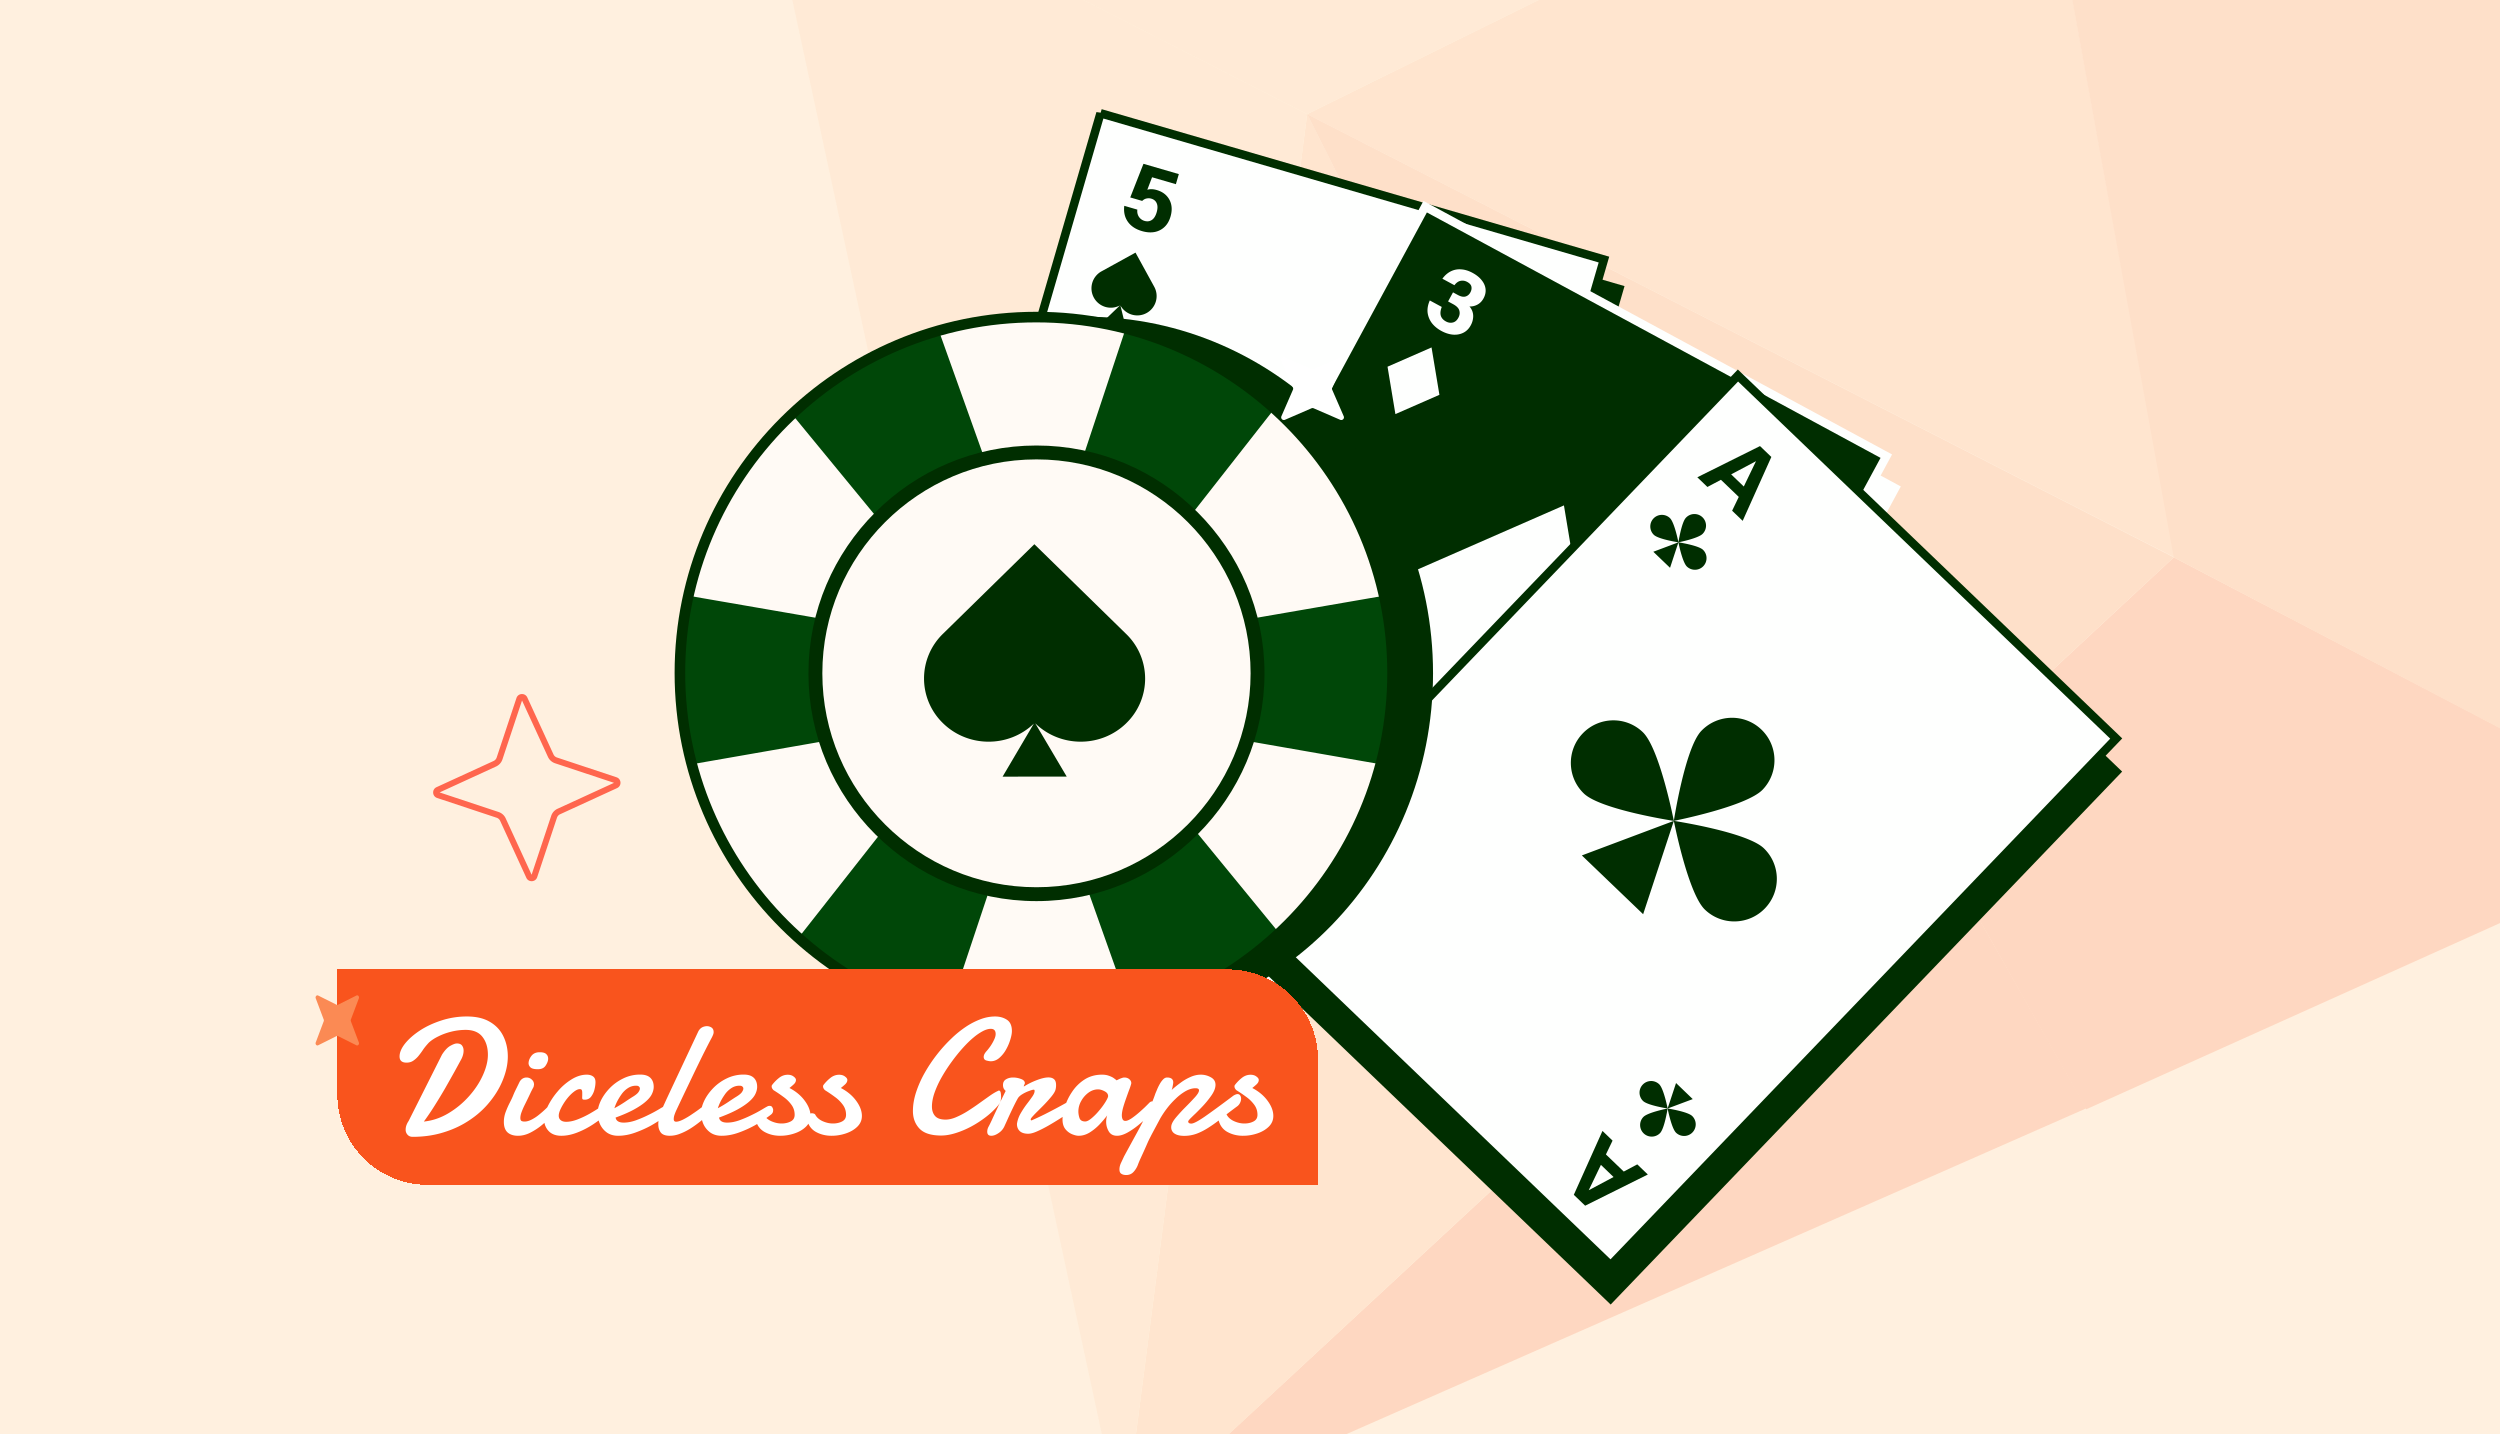
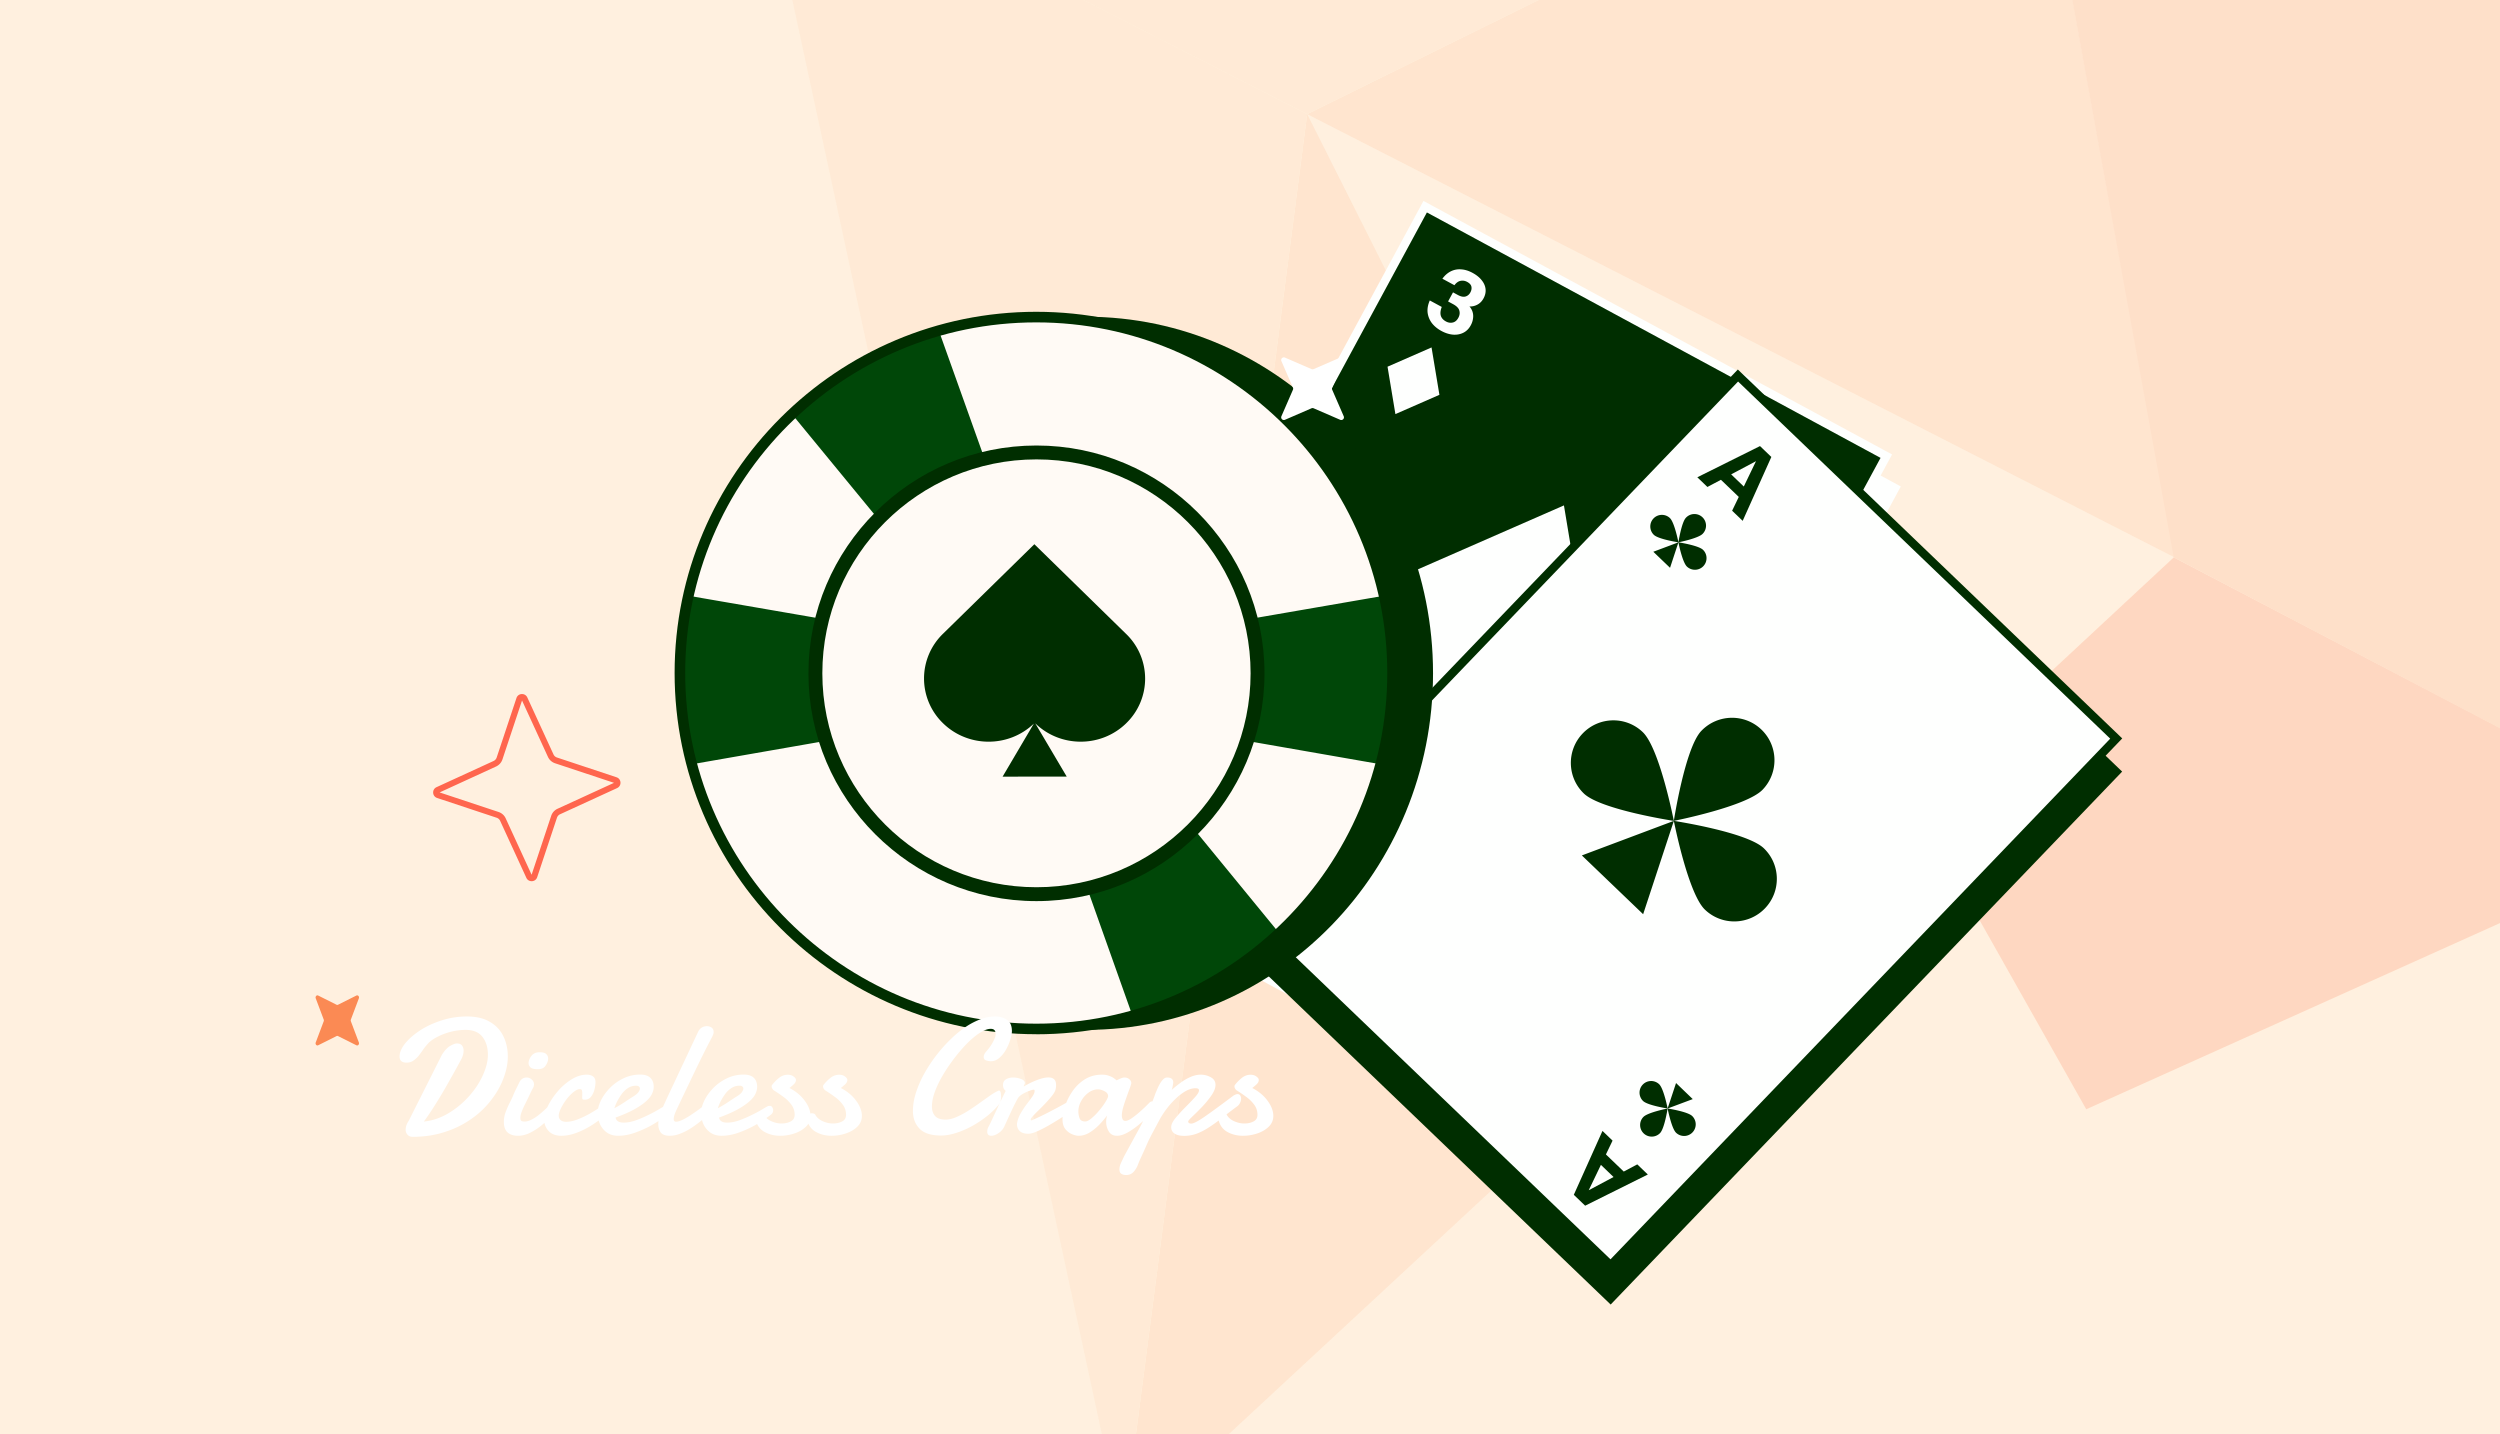
<svg xmlns="http://www.w3.org/2000/svg" width="441" height="253" fill="none">
  <g clip-path="url(#a)">
    <path fill="#FFF0DF" d="M0 0H441V253H0z" />
    <g opacity=".16">
      <path d="M383.454 98.32l-46.149 42.916 30.705 54.436 108.425-48.785-92.981-48.567z" fill="#F9541D" />
      <path d="M247.495-98.92l39.026 91.501 71.258-35.196L247.495-98.92z" fill="#FB8A54" />
      <path d="M230.591 20.137L383.623 98.34 357.781-42.614l-127.19 62.75z" fill="#FDAB76" />
-       <path d="M197.961 270.392l170.073-74.89-30.727-54.266-139.346 129.156z" fill="#F9541D" />
      <path d="M198.154 270.243l107.891-100.114-75.452-149.992-32.439 250.106z" fill="#FDAB76" />
      <path d="M230.587 20.135l-97.19-49.645 64.728 299.921 32.462-250.276z" fill="#FECEA4" />
-       <path d="M230.589 20.136l75.429 150.162 77.431-71.98-152.86-78.182z" fill="#FB8A54" />
      <path d="M133.227-29.531l97.361 49.667 55.933-27.554-38.878-91.307L133.227-29.53z" fill="#FECEA4" />
      <path d="M469.278 14.473L357.789-42.61l25.662 140.927 92.96 48.738-7.133-132.583z" fill="#FB8A54" />
    </g>
    <g clip-path="url(#b)">
      <path d="M196.827 25.172l88.81 25.808-35.943 123.685-88.81-25.808 35.943-123.685z" fill="#002E00" stroke="#002E00" stroke-width="1.5" />
      <path d="M194.126 19.98l88.81 25.808-35.943 123.684-88.81-25.808 35.943-123.685z" fill="#FEFFFE" stroke="#002E00" stroke-width="1.5" />
      <path d="M198.945 39.106c.546.781 1.377 1.334 2.491 1.658.794.231 1.529.287 2.207.168a3.49 3.49 0 001.759-.879c.493-.456.853-1.077 1.082-1.861.216-.745.258-1.431.125-2.059a3.287 3.287 0 00-.851-1.623c-.434-.453-.998-.781-1.691-.983-.583-.17-1.097-.2-1.543-.09a2.41 2.41 0 00-.139.038l.838-2.207 4.201 1.223.519-1.78-6.237-1.816-2.332 5.933 2.109.614c.242-.235.502-.377.778-.428.279-.06.554-.051.825.028.472.137.794.416.966.837.174.411.169.934-.015 1.567-.194.664-.484 1.12-.872 1.367-.375.24-.798.291-1.27.154a1.764 1.764 0 01-.986-.713c-.242-.365-.336-.79-.282-1.277l-2.305-.671c-.131 1.086.077 2.02.623 2.8zM237.149 150.77c.88-.366 1.878-.386 2.993-.062.793.231 1.444.579 1.951 1.043a3.5 3.5 0 011.013 1.686c.17.65.141 1.367-.087 2.152-.217.744-.55 1.345-1 1.804a3.287 3.287 0 01-1.589.912c-.61.15-1.262.123-1.955-.078-.582-.17-1.032-.421-1.349-.753a2.484 2.484 0 01-.098-.107l-.477 2.312 4.201 1.224-.518 1.78-6.237-1.816 1.217-6.258 2.109.614c.079.329.221.588.427.779.203.201.44.341.711.42.473.138.894.075 1.265-.188.367-.253.644-.696.828-1.33.193-.664.193-1.204-.002-1.621-.187-.404-.517-.674-.989-.812a1.764 1.764 0 00-1.214.072c-.4.178-.708.487-.923.926l-2.305-.671c.472-.986 1.148-1.662 2.028-2.028zM197.638 53.875a3.402 3.402 0 004.624 1.341h.001a3.414 3.414 0 001.344-4.632l-3.304-6.024-5.996 3.304a3.42 3.42 0 00-1.349 4.643 3.408 3.408 0 004.606 1.364l-2.389 2.294 3.255.945-.792-3.235zM217.476 107.167c3.41 6.209 11.208 8.47 17.414 5.052l.003-.003c6.208-3.419 8.474-11.231 5.065-17.444l-12.445-22.685-22.584 12.441c-6.228 3.428-8.503 11.26-5.081 17.489 3.398 6.195 11.144 8.477 17.349 5.135l-8.998 8.64 12.261 3.56-2.984-12.185zM243.876 137.676a3.402 3.402 0 014.621 1.35v.002a3.415 3.415 0 01-1.352 4.629l-6.022 3.308-3.285-6.006a3.422 3.422 0 011.355-4.642 3.408 3.408 0 014.618 1.323l-.784-3.219 3.254.951-2.405 2.304z" fill="#002E00" />
    </g>
    <g clip-path="url(#c)">
      <path d="M252.945 42.107l81.342 44.008L272.998 199.4l-81.342-44.007 61.289-113.286z" fill="#FEFFFE" stroke="#FEFFFE" stroke-width="1.5" />
      <path d="M251.402 36.46l81.342 44.008-61.289 113.285-81.342-44.007L251.402 36.46z" fill="#002E00" stroke="#FEFFFE" stroke-width="1.5" />
      <path d="M252.575 56.985c.426.552.989 1.018 1.688 1.397.681.368 1.355.585 2.022.648.672.055 1.285-.055 1.837-.327.552-.273.991-.709 1.315-1.308a3.41 3.41 0 00.428-1.448 2.526 2.526 0 00-.292-1.373 2.224 2.224 0 00-.364-.515 2.663 2.663 0 001.511-.383c.401-.235.727-.583.976-1.044.3-.552.419-1.102.357-1.647-.061-.546-.287-1.062-.678-1.547-.377-.49-.915-.925-1.614-1.304-.699-.378-1.378-.585-2.037-.62a3.434 3.434 0 00-1.817.356c-.557.282-1.047.713-1.469 1.295l2.125 1.15c.318-.434.678-.692 1.079-.773.401-.08.789-.019 1.166.185.442.24.692.524.752.854.064.32.001.656-.189 1.006-.199.369-.484.608-.852.718-.369.11-.825.018-1.368-.276l-.841-.456-.869 1.603.883.478c.626.339.992.716 1.1 1.132.122.412.064.839-.176 1.28-.249.461-.577.737-.983.827-.396.095-.797.032-1.201-.187-.47-.254-.77-.59-.901-1.006-.126-.426-.071-.944.165-1.555l-2.111-1.144c-.329.74-.458 1.45-.388 2.132.085.677.334 1.295.746 1.852zM266.679 173.336c.695.056 1.393.273 2.092.651.68.369 1.23.815 1.648 1.34.413.533.656 1.106.729 1.717.073.612-.053 1.217-.377 1.816a3.384 3.384 0 01-.98 1.149 2.521 2.521 0 01-1.309.506 2.224 2.224 0 01-.63-.024 2.667 2.667 0 01.505 1.475c.021.465-.092.927-.342 1.388-.299.553-.694.952-1.185 1.199-.49.246-1.046.339-1.666.277-.617-.048-1.275-.262-1.974-.64-.699-.379-1.243-.835-1.632-1.368a3.423 3.423 0 01-.694-1.716c-.069-.621.026-1.267.282-1.938l2.125 1.151c-.19.505-.21.947-.059 1.327.151.379.416.671.793.876.441.239.816.293 1.125.163.304-.122.55-.358.74-.708.2-.368.245-.737.135-1.106-.109-.369-.435-.7-.978-.994l-.841-.456.868-1.603.883.478c.625.339 1.142.44 1.549.303.411-.122.737-.405.976-.847.25-.461.302-.885.155-1.274-.137-.384-.407-.686-.812-.905-.469-.254-.914-.323-1.335-.205-.425.127-.83.456-1.213.987l-2.11-1.143c.439-.68.964-1.176 1.573-1.489a3.877 3.877 0 011.959-.387zM253.912 69.647l-1.388-8.36-7.764 3.399 1.388 8.36 7.764-3.4zM278.022 167.545l-1.388-8.36-7.765 3.399 1.388 8.361 7.765-3.4zM281.443 122.669l-5.564-33.516-31.127 13.628 5.564 33.516 31.127-13.628z" fill="#FEFFFE" />
    </g>
    <g clip-path="url(#d)">
      <path d="M306.561 72.093l66.725 64.038-89.187 92.928-66.725-64.038 89.187-92.928z" fill="#002E00" stroke="#002E00" stroke-width="1.5" />
      <path d="M306.576 66.24l66.725 64.038-89.186 92.928-66.725-64.038 89.186-92.928z" fill="#FEFFFE" stroke="#002E00" stroke-width="1.5" />
      <path fill-rule="evenodd" clip-rule="evenodd" d="M310.463 78.688l-11.056 5.503 1.779 1.71 2.387-1.268 3.146 3.023-1.173 2.434 1.861 1.787 5.056-11.267-2-1.922zm-.705 2.663l-4.383 2.326 2.23 2.142 2.153-4.468zM277.619 210.764l5.057-11.268 1.779 1.71-1.171 2.436 3.146 3.023 2.385-1.27 1.861 1.788-11.057 5.502-2-1.921zm2.633-.811l2.149-4.472 2.229 2.142-4.378 2.33z" fill="#002E00" />
      <path d="M296.074 95.665s3.491-.686 4.274-1.502a2.045 2.045 0 10-2.95-2.832c-.784.817-1.324 4.334-1.324 4.334zM296.073 95.666s-.681-3.491-1.495-4.273a2.047 2.047 0 00-2.836 2.955c.815.782 4.331 1.318 4.331 1.318zM297.569 99.938c-.815-.781-1.495-4.272-1.495-4.272s3.516.535 4.331 1.317c.815.782.841 2.077.057 2.894a2.046 2.046 0 01-2.893.061zM291.644 97.33l4.429-1.664-1.478 4.494-2.951-2.83zM294.169 195.539s-.546 3.516-1.33 4.331a2.047 2.047 0 01-2.894.059 2.048 2.048 0 01-.054-2.894c.785-.815 4.278-1.496 4.278-1.496z" fill="#002E00" />
      <path d="M294.169 195.539s-3.515-.541-4.329-1.324a2.046 2.046 0 01-.054-2.893 2.047 2.047 0 012.894-.059c.814.784 1.489 4.276 1.489 4.276zM298.498 196.862c-.813-.782-4.329-1.323-4.329-1.323s.676 3.492 1.49 4.275a2.045 2.045 0 002.893-.058 2.046 2.046 0 00-.054-2.894zM295.654 191.046l-1.485 4.493 4.432-1.657-2.947-2.836zM295.266 144.801s12.791-2.513 15.659-5.501c2.869-2.991 2.773-7.735-.21-10.599-2.987-2.865-7.731-2.762-10.599.226-2.87 2.991-4.85 15.874-4.85 15.874zM295.264 144.804s-2.493-12.788-5.477-15.651c-2.986-2.866-7.73-2.762-10.598.226-2.87 2.991-2.774 7.735.209 10.599 2.987 2.865 15.866 4.826 15.866 4.826zM300.744 160.455c-2.984-2.864-5.477-15.651-5.477-15.651s12.879 1.961 15.866 4.826c2.986 2.865 3.079 7.608.209 10.599-2.868 2.988-7.612 3.091-10.598.226zM279.04 150.897l16.226-6.093-5.416 16.463-10.81-10.37z" fill="#002E00" />
    </g>
    <path d="M191.577 181.67c33.806 0 61.21-28.161 61.21-62.898 0-34.738-27.404-62.899-61.21-62.899-33.805 0-61.21 28.16-61.21 62.899 0 34.737 27.405 62.898 61.21 62.898z" fill="#002E00" />
    <path d="M182.793 181.512c34.715 0 62.858-28.112 62.858-62.789 0-34.677-28.143-62.788-62.858-62.788-34.715 0-62.857 28.111-62.857 62.788 0 34.677 28.142 62.789 62.857 62.789z" fill="#FFFAF5" />
    <path d="M119.936 118.724c0 5.561.729 10.954 2.095 16.094l60.762-10.617 60.762 10.617a62.971 62.971 0 002.096-16.094c0-4.683-.534-9.244-1.507-13.637l-61.351 10.618-61.351-10.618a62.992 62.992 0 00-1.506 13.637z" fill="#004708" />
    <path d="M152.947 63.618a63.037 63.037 0 00-12.996 9.739l39.139 47.619 20.631 58.069a62.91 62.91 0 0015.055-6.094 63.289 63.289 0 0011.144-8.019l-39.429-48.133-20.921-58.583a63.095 63.095 0 00-12.623 5.402z" fill="#004708" />
-     <path d="M213.614 64.159a62.81 62.81 0 00-15.186-5.776l-19.387 58.489-38.109 48.452a63.104 63.104 0 0013.202 9.458 63.323 63.323 0 0012.743 5.131l19.668-59.013 38.39-48.965a63.252 63.252 0 00-11.312-7.776h-.009z" fill="#004708" />
    <path d="M182.793 182.437c-35.181 0-63.793-28.581-63.793-63.714C119 83.59 147.612 55 182.793 55s63.794 28.581 63.794 63.723c0 35.143-28.613 63.724-63.794 63.724v-.01zm0-125.568c-34.142 0-61.922 27.75-61.922 61.854 0 34.105 27.78 61.854 61.922 61.854 34.143 0 61.922-27.749 61.922-61.854 0-34.105-27.779-61.854-61.922-61.854z" fill="#002E00" />
    <path d="M182.834 157.209c21.249 0 38.475-17.209 38.475-38.437 0-21.229-17.226-38.438-38.475-38.438-21.249 0-38.475 17.21-38.475 38.438s17.226 38.437 38.475 38.437z" fill="#FFFAF5" />
    <path d="M182.613 127.586c4.439 4.336 11.632 4.327 16.065-.015l.001-.004a10.953 10.953 0 00-.012-15.724L182.462 96l-16.129 15.807a10.976 10.976 0 00.01 15.765c4.425 4.327 11.579 4.349 16.029.069L176.858 137l11.312-.008-5.557-9.406z" fill="#002E00" />
    <path d="M182.833 158.957c-22.178 0-40.224-18.029-40.224-40.185 0-22.156 18.046-40.185 40.224-40.185 22.178 0 40.224 18.029 40.224 40.185 0 22.156-18.046 40.185-40.224 40.185zm0-77.92c-20.829 0-37.772 16.926-37.772 37.735s16.943 37.735 37.772 37.735c20.829 0 37.772-16.926 37.772-37.735 0-20.81-16.943-37.736-37.772-37.736z" fill="#002E00" />
    <path d="M231.727 65.108l4.683-2.031a.474.474 0 01.624.623L235 68.376a.477.477 0 000 .378l2.034 4.675a.474.474 0 01-.624.624l-4.683-2.03a.48.48 0 00-.379 0l-4.683 2.03a.475.475 0 01-.625-.623l2.035-4.676a.477.477 0 000-.378L226.04 63.7a.475.475 0 01.625-.623l4.683 2.03a.48.48 0 00.379 0z" fill="#fff" />
    <path fill-rule="evenodd" clip-rule="evenodd" d="M97.899 134.636a2.11 2.11 0 01-1.238-1.115l-4.575-9.951-3.46 10.404a2.107 2.107 0 01-1.115 1.237l-.003.002-9.958 4.57 10.414 3.455c.541.185.996.583 1.238 1.115l.001.002 4.573 9.948 3.46-10.404a2.107 2.107 0 011.116-1.237l.003-.001 9.958-4.57-10.414-3.455zm10.958 4.383c.85-.395.776-1.617-.105-1.91l-10.505-3.486a1.037 1.037 0 01-.612-.547l-4.62-10.05c-.395-.849-1.619-.774-1.912.105l-3.49 10.496a1.037 1.037 0 01-.547.611l-10.06 4.617c-.85.395-.776 1.617.105 1.91l10.505 3.486c.274.093.496.292.611.546l4.62 10.05c.396.849 1.62.775 1.912-.105l3.49-10.496c.095-.273.293-.495.548-.61l10.06-4.617z" fill="#FF664E" />
    <g filter="url(#e)">
-       <path d="M55.5 167h157.09c8.787 0 15.91 7.123 15.91 15.91V205H71.41c-8.787 0-15.91-7.123-15.91-15.91V167z" fill="#F9541D" shape-rendering="crispEdges" />
      <g filter="url(#f)">
        <path d="M68.791 196.045c-.382 0-.683-.125-.903-.373a1.263 1.263 0 01-.33-.889c0-.277.048-.544.144-.802.096-.258.22-.497.373-.717l5.891-11.712c.497-.774.99-1.294 1.477-1.562.496-.277.879-.416 1.146-.416.43 0 .736.124.918.373.181.248.272.545.272.889 0 .564-.177 1.146-.53 1.749-.306.563-.65 1.194-1.032 1.892-.383.688-.918 1.639-1.606 2.852a92.862 92.862 0 01-1.95 3.226 47.114 47.114 0 01-1.892 2.795c1.51-.153 2.953-.64 4.33-1.462a15.377 15.377 0 003.64-3.011c1.042-1.165 1.855-2.398 2.438-3.698.592-1.309.888-2.513.888-3.612 0-1.281-.32-2.332-.96-3.154-.64-.822-1.63-1.233-2.968-1.233-.821 0-1.648.101-2.48.301-.821.201-1.581.473-2.279.817-.697.335-1.275.712-1.734 1.133-.44.478-.779.893-1.018 1.247-.23.354-.511.736-.846 1.147a4.28 4.28 0 01-.917.817c-.325.21-.707.315-1.147.315-.822 0-1.232-.363-1.232-1.089 0-.698.32-1.453.96-2.265.65-.812 1.524-1.582 2.623-2.308 1.09-.717 2.356-1.309 3.799-1.777a14.424 14.424 0 014.487-.703c1.643 0 2.996.315 4.056.946 1.07.621 1.864 1.467 2.38 2.537.525 1.071.788 2.265.788 3.584 0 1.328-.3 2.728-.903 4.2-.592 1.462-1.467 2.862-2.623 4.2-1.147 1.329-2.547 2.471-4.2 3.426-1.242.717-2.623 1.286-4.143 1.706-1.52.42-3.158.631-4.917.631zm22.097-11.927c-.593 0-1.008-.09-1.247-.272a1.043 1.043 0 01-.402-.745c0-.45.163-.889.488-1.319.334-.44.826-.66 1.476-.66.554 0 .942.11 1.161.33.22.21.33.478.33.803 0 .363-.143.764-.43 1.204-.277.44-.736.659-1.376.659zm-3.512 11.74c-.774 0-1.386-.196-1.835-.587-.44-.402-.66-1.023-.66-1.864 0-.583.106-1.161.316-1.734.22-.583.459-1.128.717-1.634.267-.517.478-.966.63-1.348.048-.124.13-.315.244-.573.124-.258.253-.521.387-.789l.488-1.003c.162-.268.348-.459.559-.574a1.34 1.34 0 01.645-.172c.363 0 .673.12.931.359.268.229.402.525.402.889a2.41 2.41 0 01-.043.258.685.685 0 01-.086.258c-.21.382-.392.74-.545 1.075a94.13 94.13 0 01-.975 2.007c-.2.401-.377.807-.53 1.218-.153.401-.23.76-.23 1.075 0 .258.063.43.187.516.134.077.32.115.559.115.382 0 .803-.12 1.261-.359a7.023 7.023 0 001.334-.888c.44-.354.845-.712 1.218-1.075.373-.373.65-.674.831-.903.182-.182.373-.273.574-.273.172 0 .31.077.416.23.114.152.171.348.171.587 0 .22-.057.454-.171.703a1.984 1.984 0 01-.53.702c-.632.64-1.291 1.252-1.979 1.835a11.032 11.032 0 01-2.122 1.405c-.716.363-1.438.544-2.164.544zm7.647 0c-.975 0-1.725-.282-2.25-.845a2.932 2.932 0 01-.789-2.05c0-.65.215-1.419.645-2.308a12.51 12.51 0 011.735-2.609 10.21 10.21 0 012.437-2.122c.907-.563 1.81-.845 2.709-.845.44 0 .803.1 1.089.301.297.2.445.54.445 1.018 0 .401-.062.845-.187 1.333a3.376 3.376 0 01-.602 1.247c-.277.344-.65.516-1.118.516-.191 0-.315-.029-.373-.086-.047-.058-.071-.158-.071-.301l.014-.387v-.473c0-.172-.024-.316-.072-.43-.047-.125-.167-.187-.358-.187-.306 0-.669.168-1.09.502-.42.325-.84.76-1.26 1.304a10.126 10.126 0 00-.976 1.577c-.258.516-.387.951-.387 1.305 0 .334.115.597.345.788.238.191.558.287.96.287.63 0 1.323-.148 2.078-.445.755-.296 1.472-.64 2.151-1.032.659-.382 1.237-.74 1.734-1.075.507-.334.808-.525.903-.573.172-.077.316-.115.43-.115.239 0 .402.086.488.258.086.172.129.32.129.445 0 .086-.01.191-.029.315-.019.115-.091.248-.215.401-.134.163-.483.469-1.047.918-.563.449-1.185.898-1.863 1.347a14.586 14.586 0 01-2.724 1.419c-1.003.402-1.963.602-2.88.602zm10.013 0c-.765 0-1.42-.186-1.964-.559a3.762 3.762 0 01-1.233-1.49 4.843 4.843 0 01-.416-1.993c0-.621.177-1.314.531-2.079.363-.774.879-1.514 1.548-2.221a8.34 8.34 0 012.394-1.749 6.732 6.732 0 013.053-.703c.793 0 1.386.192 1.777.574.392.382.588.912.588 1.591 0 .401-.105.822-.315 1.261-.21.44-.574.884-1.09 1.333-.516.459-1.209.927-2.078 1.405-.86.469-1.94.942-3.24 1.419.105.593.583.889 1.434.889.659 0 1.371-.134 2.136-.401.764-.277 1.5-.593 2.207-.946a23.247 23.247 0 001.821-.975c.506-.306.807-.478.903-.516a.572.572 0 01.229-.1c.076-.01.143-.015.201-.015.229 0 .387.091.473.273.095.172.143.315.143.43 0 .086-.009.191-.029.315-.019.115-.09.248-.215.401-.124.125-.487.397-1.089.817-.602.421-1.247.827-1.935 1.219-.841.468-1.778.889-2.81 1.261-1.032.373-2.04.559-3.024.559zm-.66-4.859a19.973 19.973 0 001.892-1.133c.65-.439 1.142-.759 1.477-.96.449-.287.745-.54.889-.76.162-.239.243-.439.243-.602a.442.442 0 00-.143-.344.541.541 0 00-.301-.157l-.129-.015h-.129c-.526 0-1.013.153-1.462.459a4.13 4.13 0 00-1.118 1.118 10.19 10.19 0 00-.789 1.319 9.023 9.023 0 00-.43 1.075zm9.798 4.859c-.784 0-1.324-.196-1.62-.587-.287-.392-.43-.87-.43-1.434 0-.468.067-.946.2-1.433.144-.497.311-.951.502-1.362.335-.745.674-1.486 1.018-2.222l.946-2.021 4.343-9.246c.22-.478.55-.788.989-.932.44-.143.841-.129 1.205.043.372.163.559.464.559.903 0 .172-.043.354-.129.545a5.227 5.227 0 01-.301.616c-.344.65-.784 1.506-1.319 2.566a360.9 360.9 0 00-1.749 3.584c-.698 1.462-1.285 2.69-1.763 3.684a472.24 472.24 0 00-1.319 2.795c-.105.22-.21.478-.315.774a2.47 2.47 0 00-.144.774c0 .316.139.473.416.473.306 0 .712-.124 1.218-.372a13.225 13.225 0 001.606-.961 28.477 28.477 0 001.634-1.161 44.01 44.01 0 001.462-1.19.84.84 0 01.545-.186c.44 0 .659.244.659.731 0 .201-.067.425-.2.674-.134.248-.368.492-.703.731a39.69 39.69 0 01-1.849 1.605c-.611.497-1.228.942-1.849 1.334-.612.382-1.223.688-1.835.917a4.866 4.866 0 01-1.777.358zm9.109 0c-.765 0-1.419-.186-1.964-.559a3.762 3.762 0 01-1.233-1.49 4.842 4.842 0 01-.415-1.993c0-.621.176-1.314.53-2.079.363-.774.879-1.514 1.548-2.221a8.34 8.34 0 012.394-1.749 6.735 6.735 0 013.053-.703c.794 0 1.386.192 1.778.574.392.382.588.912.588 1.591 0 .401-.106.822-.316 1.261-.21.44-.573.884-1.089 1.333-.516.459-1.209.927-2.079 1.405-.86.469-1.94.942-3.239 1.419.105.593.583.889 1.433.889.659 0 1.371-.134 2.136-.401.764-.277 1.5-.593 2.207-.946a23.068 23.068 0 001.821-.975c.506-.306.807-.478.903-.516a.578.578 0 01.229-.1c.077-.01.144-.015.201-.015.229 0 .387.091.473.273.096.172.143.315.143.43 0 .086-.009.191-.028.315-.019.115-.091.248-.215.401-.124.125-.488.397-1.09.817-.602.421-1.247.827-1.935 1.219a19.07 19.07 0 01-2.809 1.261c-1.032.373-2.041.559-3.025.559zm-.659-4.859a20.1 20.1 0 001.892-1.133c.65-.439 1.142-.759 1.476-.96.449-.287.746-.54.889-.76.162-.239.244-.439.244-.602a.44.44 0 00-.144-.344.541.541 0 00-.301-.157l-.129-.015h-.129c-.525 0-1.013.153-1.462.459a4.158 4.158 0 00-1.118 1.118c-.325.468-.588.908-.788 1.319a8.856 8.856 0 00-.43 1.075zm10.987 4.859c-1.004 0-1.916-.224-2.738-.673-.822-.459-1.348-1.181-1.577-2.165a1.293 1.293 0 01-.029-.186.9.9 0 01.273-.66c.181-.191.382-.286.602-.286.105 0 .22.019.344.057a.471.471 0 01.301.258c.248.449.674.812 1.276 1.089.611.268 1.209.402 1.791.402.622 0 1.162-.12 1.62-.359.469-.238.703-.63.703-1.175 0-.669-.191-1.261-.574-1.777a6.099 6.099 0 00-1.419-1.391 23.592 23.592 0 00-1.706-1.161c-.047-.029-.119-.11-.215-.244a.772.772 0 01-.143-.43c0-.114.029-.205.086-.272a6.965 6.965 0 011.175-1.204c.478-.392 1.004-.588 1.577-.588.421 0 .765.105 1.032.315.277.201.416.402.416.602 0 .268-.124.521-.373.76-.248.23-.506.449-.774.66 1.138.592 2.041 1.347 2.71 2.264.668.908 1.003 1.797 1.003 2.667 0 .736-.268 1.366-.803 1.892-.525.516-1.199.913-2.021 1.19a7.805 7.805 0 01-2.537.415zm9.066 0c-1.003 0-1.916-.224-2.738-.673-.822-.459-1.347-1.181-1.577-2.165a1.238 1.238 0 01-.028-.186c0-.258.091-.478.272-.66.182-.191.382-.286.602-.286.105 0 .22.019.344.057a.471.471 0 01.301.258c.249.449.674.812 1.276 1.089.612.268 1.209.402 1.792.402.621 0 1.161-.12 1.62-.359.468-.238.702-.63.702-1.175 0-.669-.191-1.261-.573-1.777a6.138 6.138 0 00-1.419-1.391 23.814 23.814 0 00-1.706-1.161c-.048-.029-.12-.11-.215-.244a.766.766 0 01-.144-.43c0-.114.029-.205.086-.272a6.936 6.936 0 011.176-1.204c.478-.392 1.003-.588 1.577-.588.42 0 .764.105 1.032.315.277.201.415.402.415.602 0 .268-.124.521-.372.76a13.2 13.2 0 01-.774.66c1.137.592 2.04 1.347 2.709 2.264.669.908 1.003 1.797 1.003 2.667 0 .736-.267 1.366-.802 1.892-.526.516-1.2.913-2.022 1.19a7.805 7.805 0 01-2.537.415zm19.351-.043c-1.777 0-3.053-.406-3.827-1.218-.774-.812-1.161-1.849-1.161-3.111 0-1.041.181-2.131.545-3.268a18.989 18.989 0 011.505-3.412 26.19 26.19 0 012.179-3.268 25.814 25.814 0 012.58-2.853 18.159 18.159 0 012.68-2.15 12.628 12.628 0 012.509-1.261 7.224 7.224 0 012.48-.459c.812 0 1.51.191 2.093.574.592.382.888 1.051.888 2.006 0 .392-.09.884-.272 1.477a8.58 8.58 0 01-.745 1.749 5.45 5.45 0 01-1.204 1.505c-.459.392-.956.588-1.491.588-.191 0-.449-.043-.774-.129-.325-.087-.488-.302-.488-.646 0-.114.029-.248.086-.401.067-.153.182-.33.344-.53.23-.249.473-.555.731-.918a7.75 7.75 0 00.66-1.146c.191-.392.287-.736.287-1.033 0-.611-.287-.917-.861-.917-.41 0-.874.134-1.39.401a9.262 9.262 0 00-1.62 1.104c-.573.468-1.194 1.07-1.863 1.806a29.535 29.535 0 00-1.964 2.423 27.866 27.866 0 00-1.778 2.723 17.466 17.466 0 00-1.29 2.767c-.315.898-.473 1.725-.473 2.48 0 .698.187 1.257.559 1.677.373.421.989.631 1.849.631.574 0 1.195-.144 1.864-.43a14.43 14.43 0 002.064-1.09 40.15 40.15 0 002.05-1.39c.669-.478 1.281-.913 1.835-1.305.564-.391 1.041-.673 1.433-.845.038-.039.096-.058.172-.058.144 0 .244.115.301.344.048.268.072.536.072.803 0 .163-.024.363-.072.602-.038.229-.172.497-.401.803a13.92 13.92 0 01-2.193 2.093 19.047 19.047 0 01-2.652 1.72c-.927.487-1.845.87-2.752 1.147-.899.277-1.73.415-2.495.415zm8.837.043c-.477 0-.716-.243-.716-.731 0-.105.014-.234.043-.387a2.13 2.13 0 01.215-.53c.162-.306.339-.664.53-1.075.191-.421.392-.856.602-1.305l.788-1.677c.306-.64.665-1.376 1.076-2.207a1.63 1.63 0 01-.344-.416 1.4 1.4 0 01-.129-.631c0-.449.172-.779.516-.989.353-.22.774-.33 1.261-.33.478 0 .941.086 1.39.258.459.163.689.411.689.746 0 .038-.034.129-.101.272a.899.899 0 00-.086.273c0 .019.005.028.015.028h.014l.029-.014c.707-.44 1.466-.812 2.279-1.118.812-.306 1.481-.459 2.007-.459.43 0 .759.105.989.315.239.201.358.545.358 1.033a2.98 2.98 0 01-.072.716c-.067.354-.334.813-.802 1.376a24.378 24.378 0 01-1.491 1.635l-.86.86a18.53 18.53 0 00-.875.903c-.248.267-.372.449-.372.544 0 .134.047.201.143.201a49.498 49.498 0 002.337-1.089 105.746 105.746 0 004.515-2.423c.201-.115.373-.172.516-.172.401 0 .602.21.602.631 0 .22-.096.473-.287.76-.181.277-.492.568-.931.874-.411.258-.975.616-1.692 1.075-.707.449-1.409.875-2.107 1.276-.688.392-1.348.726-1.978 1.003-.621.277-1.142.416-1.563.416-.659 0-1.156-.158-1.491-.473-.324-.315-.487-.722-.487-1.218a.7.7 0 01.014-.173 5.297 5.297 0 01.66-1.777c.334-.573.683-1.099 1.046-1.577.363-.468.684-.903.961-1.304.286-.402.43-.746.43-1.032 0-.144-.053-.215-.158-.215-.153 0-.43.076-.831.229a6.416 6.416 0 00-1.19.573c-.392.239-.66.493-.803.76-.191.335-.435.803-.731 1.405-.287.592-.573 1.199-.86 1.82a108.87 108.87 0 01-.702 1.549 2.81 2.81 0 01-1.047 1.29c-.478.334-.917.501-1.319.501zm15.417 0c-.325 0-.712-.09-1.161-.272a2.984 2.984 0 01-1.19-.903c-.334-.421-.502-.984-.502-1.692 0-.592.134-1.333.402-2.221a9.844 9.844 0 011.261-2.624 7.514 7.514 0 012.193-2.193c.899-.583 1.936-.874 3.111-.874.42 0 .788.052 1.104.157.315.106.583.22.802.344.125.077.239.158.345.244.114.077.219.163.315.258l.502-.244c.143-.066.291-.124.444-.172.162-.057.301-.086.416-.086.363 0 .659.101.888.301.23.201.344.421.344.66a.57.57 0 01-.014.158 9.935 9.935 0 01-.373 1.103c-.172.469-.358.989-.559 1.563-.2.554-.372 1.089-.516 1.605-.133.516-.2.942-.2 1.276 0 .287.047.526.143.717.096.181.258.272.487.272.277 0 .65-.158 1.118-.473.469-.325.951-.707 1.448-1.147.268-.239.545-.492.832-.759.286-.278.578-.569.874-.875.153-.124.301-.186.444-.186.192 0 .349.095.473.287.134.181.201.387.201.616a.92.92 0 01-.272.674c-.382.353-.774.731-1.176 1.132-.401.401-.955.894-1.662 1.477-.631.516-1.281.96-1.95 1.333-.669.363-1.271.544-1.806.544-.669 0-1.156-.258-1.462-.774a3.277 3.277 0 01-.459-1.677c0-.43.062-.812.186-1.147a18.022 18.022 0 01-1.39 1.635 8.846 8.846 0 01-1.735 1.404c-.621.373-1.256.559-1.906.559zm1.147-2.523c.306 0 .688-.195 1.146-.587.469-.392.918-.851 1.348-1.376a12.28 12.28 0 001.132-1.563c.278-.468.416-.783.416-.946 0-.363-.21-.65-.631-.86-.42-.22-.798-.33-1.132-.33-.593 0-1.156.191-1.692.574a4.503 4.503 0 00-1.29 1.476 3.717 3.717 0 00-.501 1.849c0 .373.067.76.2 1.161.144.402.478.602 1.004.602zm7.231 9.447c-.344 0-.626-.072-.845-.215-.23-.134-.345-.397-.345-.788 0-.373.101-.77.302-1.19.2-.421.372-.789.516-1.104a891.794 891.794 0 012.064-3.784 91.286 91.286 0 001.978-3.785 27.247 27.247 0 001.491-3.54c.067-.153.162-.378.286-.674.125-.306.278-.621.459-.946.182-.325.382-.602.602-.832.22-.229.454-.344.703-.344.726 0 1.089.292 1.089.875 0 .105-.033.325-.1.659-.058.325-.12.55-.187.674.469-.43.985-.851 1.548-1.261a8.94 8.94 0 011.764-1.033c.621-.277 1.232-.415 1.834-.415.631 0 1.219.153 1.764.458.554.297.831.741.831 1.334 0 .563-.244 1.194-.731 1.892a16.633 16.633 0 01-1.649 2.007 41.63 41.63 0 01-1.103 1.118c-.373.353-.688.659-.946.917-.249.258-.378.43-.387.516 0 .258.186.387.559.387.382 0 1.17-.411 2.365-1.233 1.194-.831 2.886-2.069 5.074-3.712.297-.172.531-.258.703-.258.21 0 .368.081.473.243a.99.99 0 01.157.574c0 .248-.066.501-.2.76a1.616 1.616 0 01-.574.645c-.994.735-1.906 1.433-2.738 2.092a26.468 26.468 0 01-2.264 1.62c-.717.459-1.415.813-2.093 1.061a6.301 6.301 0 01-2.179.373c-.726 0-1.29-.134-1.692-.402a1.266 1.266 0 01-.587-1.103v-.115l.014-.115c.057-.42.339-.932.846-1.534a29.702 29.702 0 011.691-1.834 50.115 50.115 0 001.62-1.692c.487-.535.731-.946.731-1.233 0-.248-.205-.372-.616-.372-.564 0-1.157.176-1.778.53a8.875 8.875 0 00-1.763 1.362 13.672 13.672 0 00-1.548 1.734 16.969 16.969 0 00-1.118 1.677l-.975 1.821-.573 1.075c-.153.306-.258.511-.316.616a17.81 17.81 0 00-.387.817c-.181.421-.406.927-.673 1.52l-.689 1.505c-.181.43-.291.702-.329.817-.182.488-.44.913-.774 1.276-.335.373-.77.559-1.305.559zm20.592-6.924c-1.004 0-1.916-.224-2.738-.673-.822-.459-1.348-1.181-1.577-2.165a1.293 1.293 0 01-.029-.186.9.9 0 01.273-.66c.181-.191.382-.286.602-.286.105 0 .219.019.344.057a.474.474 0 01.301.258c.248.449.673.812 1.276 1.089.611.268 1.208.402 1.791.402.622 0 1.161-.12 1.62-.359.468-.238.703-.63.703-1.175 0-.669-.192-1.261-.574-1.777a6.138 6.138 0 00-1.419-1.391 23.592 23.592 0 00-1.706-1.161c-.048-.029-.119-.11-.215-.244a.772.772 0 01-.143-.43c0-.114.029-.205.086-.272a6.928 6.928 0 011.175-1.204c.478-.392 1.004-.588 1.577-.588.421 0 .765.105 1.032.315.277.201.416.402.416.602 0 .268-.124.521-.373.76-.248.23-.506.449-.774.66 1.137.592 2.04 1.347 2.709 2.264.669.908 1.004 1.797 1.004 2.667 0 .736-.268 1.366-.803 1.892-.526.516-1.199.913-2.021 1.19a7.805 7.805 0 01-2.537.415z" fill="#fff" />
      </g>
      <path d="M55.63 173.236l3.24-1.624c.271-.136.55.182.432.499l-1.408 3.738a.436.436 0 000 .302l1.408 3.738c.117.313-.157.634-.432.498l-3.24-1.623a.288.288 0 00-.262 0l-3.24 1.623c-.272.136-.55-.181-.432-.498l1.407-3.738a.436.436 0 000-.302l-1.407-3.738c-.118-.314.157-.635.432-.499l3.24 1.624a.294.294 0 00.262 0z" fill="#FB8A54" />
    </g>
  </g>
  <defs>
    <clipPath id="a">
      <path fill="#fff" d="M0 0H441V253H0z" />
    </clipPath>
    <clipPath id="b">
-       <path fill="#fff" transform="rotate(16.236 30.212 688.242)" d="M0 0H98.101V134.584H0z" />
-     </clipPath>
+       </clipPath>
    <clipPath id="c">
      <path fill="#fff" transform="rotate(28.446 55.733 513.085)" d="M0 0H98.101V134.584H0z" />
    </clipPath>
    <clipPath id="d">
      <path fill="#fff" transform="rotate(43.855 72.384 413.378)" d="M0 0H98.101V134.584H0z" />
    </clipPath>
    <filter id="e" x="51.668" y="167" width="180.832" height="42" filterUnits="userSpaceOnUse" color-interpolation-filters="sRGB">
      <feFlood flood-opacity="0" result="BackgroundImageFix" />
      <feColorMatrix in="SourceAlpha" values="0 0 0 0 0 0 0 0 0 0 0 0 0 0 0 0 0 0 127 0" result="hardAlpha" />
      <feOffset dx="4" dy="4" />
      <feComposite in2="hardAlpha" operator="out" />
      <feColorMatrix values="0 0 0 0 0.984 0 0 0 0 0.541 0 0 0 0 0.329 0 0 0 1 0" />
      <feBlend in2="BackgroundImageFix" result="effect1_dropShadow_3490_16528" />
      <feBlend in="SourceGraphic" in2="effect1_dropShadow_3490_16528" result="shape" />
    </filter>
    <filter id="f" x="65.746" y="174.569" width="155.606" height="29.444" filterUnits="userSpaceOnUse" color-interpolation-filters="sRGB">
      <feFlood flood-opacity="0" result="BackgroundImageFix" />
      <feColorMatrix in="SourceAlpha" values="0 0 0 0 0 0 0 0 0 0 0 0 0 0 0 0 0 0 127 0" result="hardAlpha" />
      <feOffset dy=".492" />
      <feGaussianBlur stdDeviation=".369" />
      <feComposite in2="hardAlpha" operator="out" />
      <feColorMatrix values="0 0 0 0 0 0 0 0 0 0.18 0 0 0 0 0 0 0 0 1 0" />
      <feBlend in2="BackgroundImageFix" result="effect1_dropShadow_3490_16528" />
      <feBlend in="SourceGraphic" in2="effect1_dropShadow_3490_16528" result="shape" />
    </filter>
  </defs>
</svg>